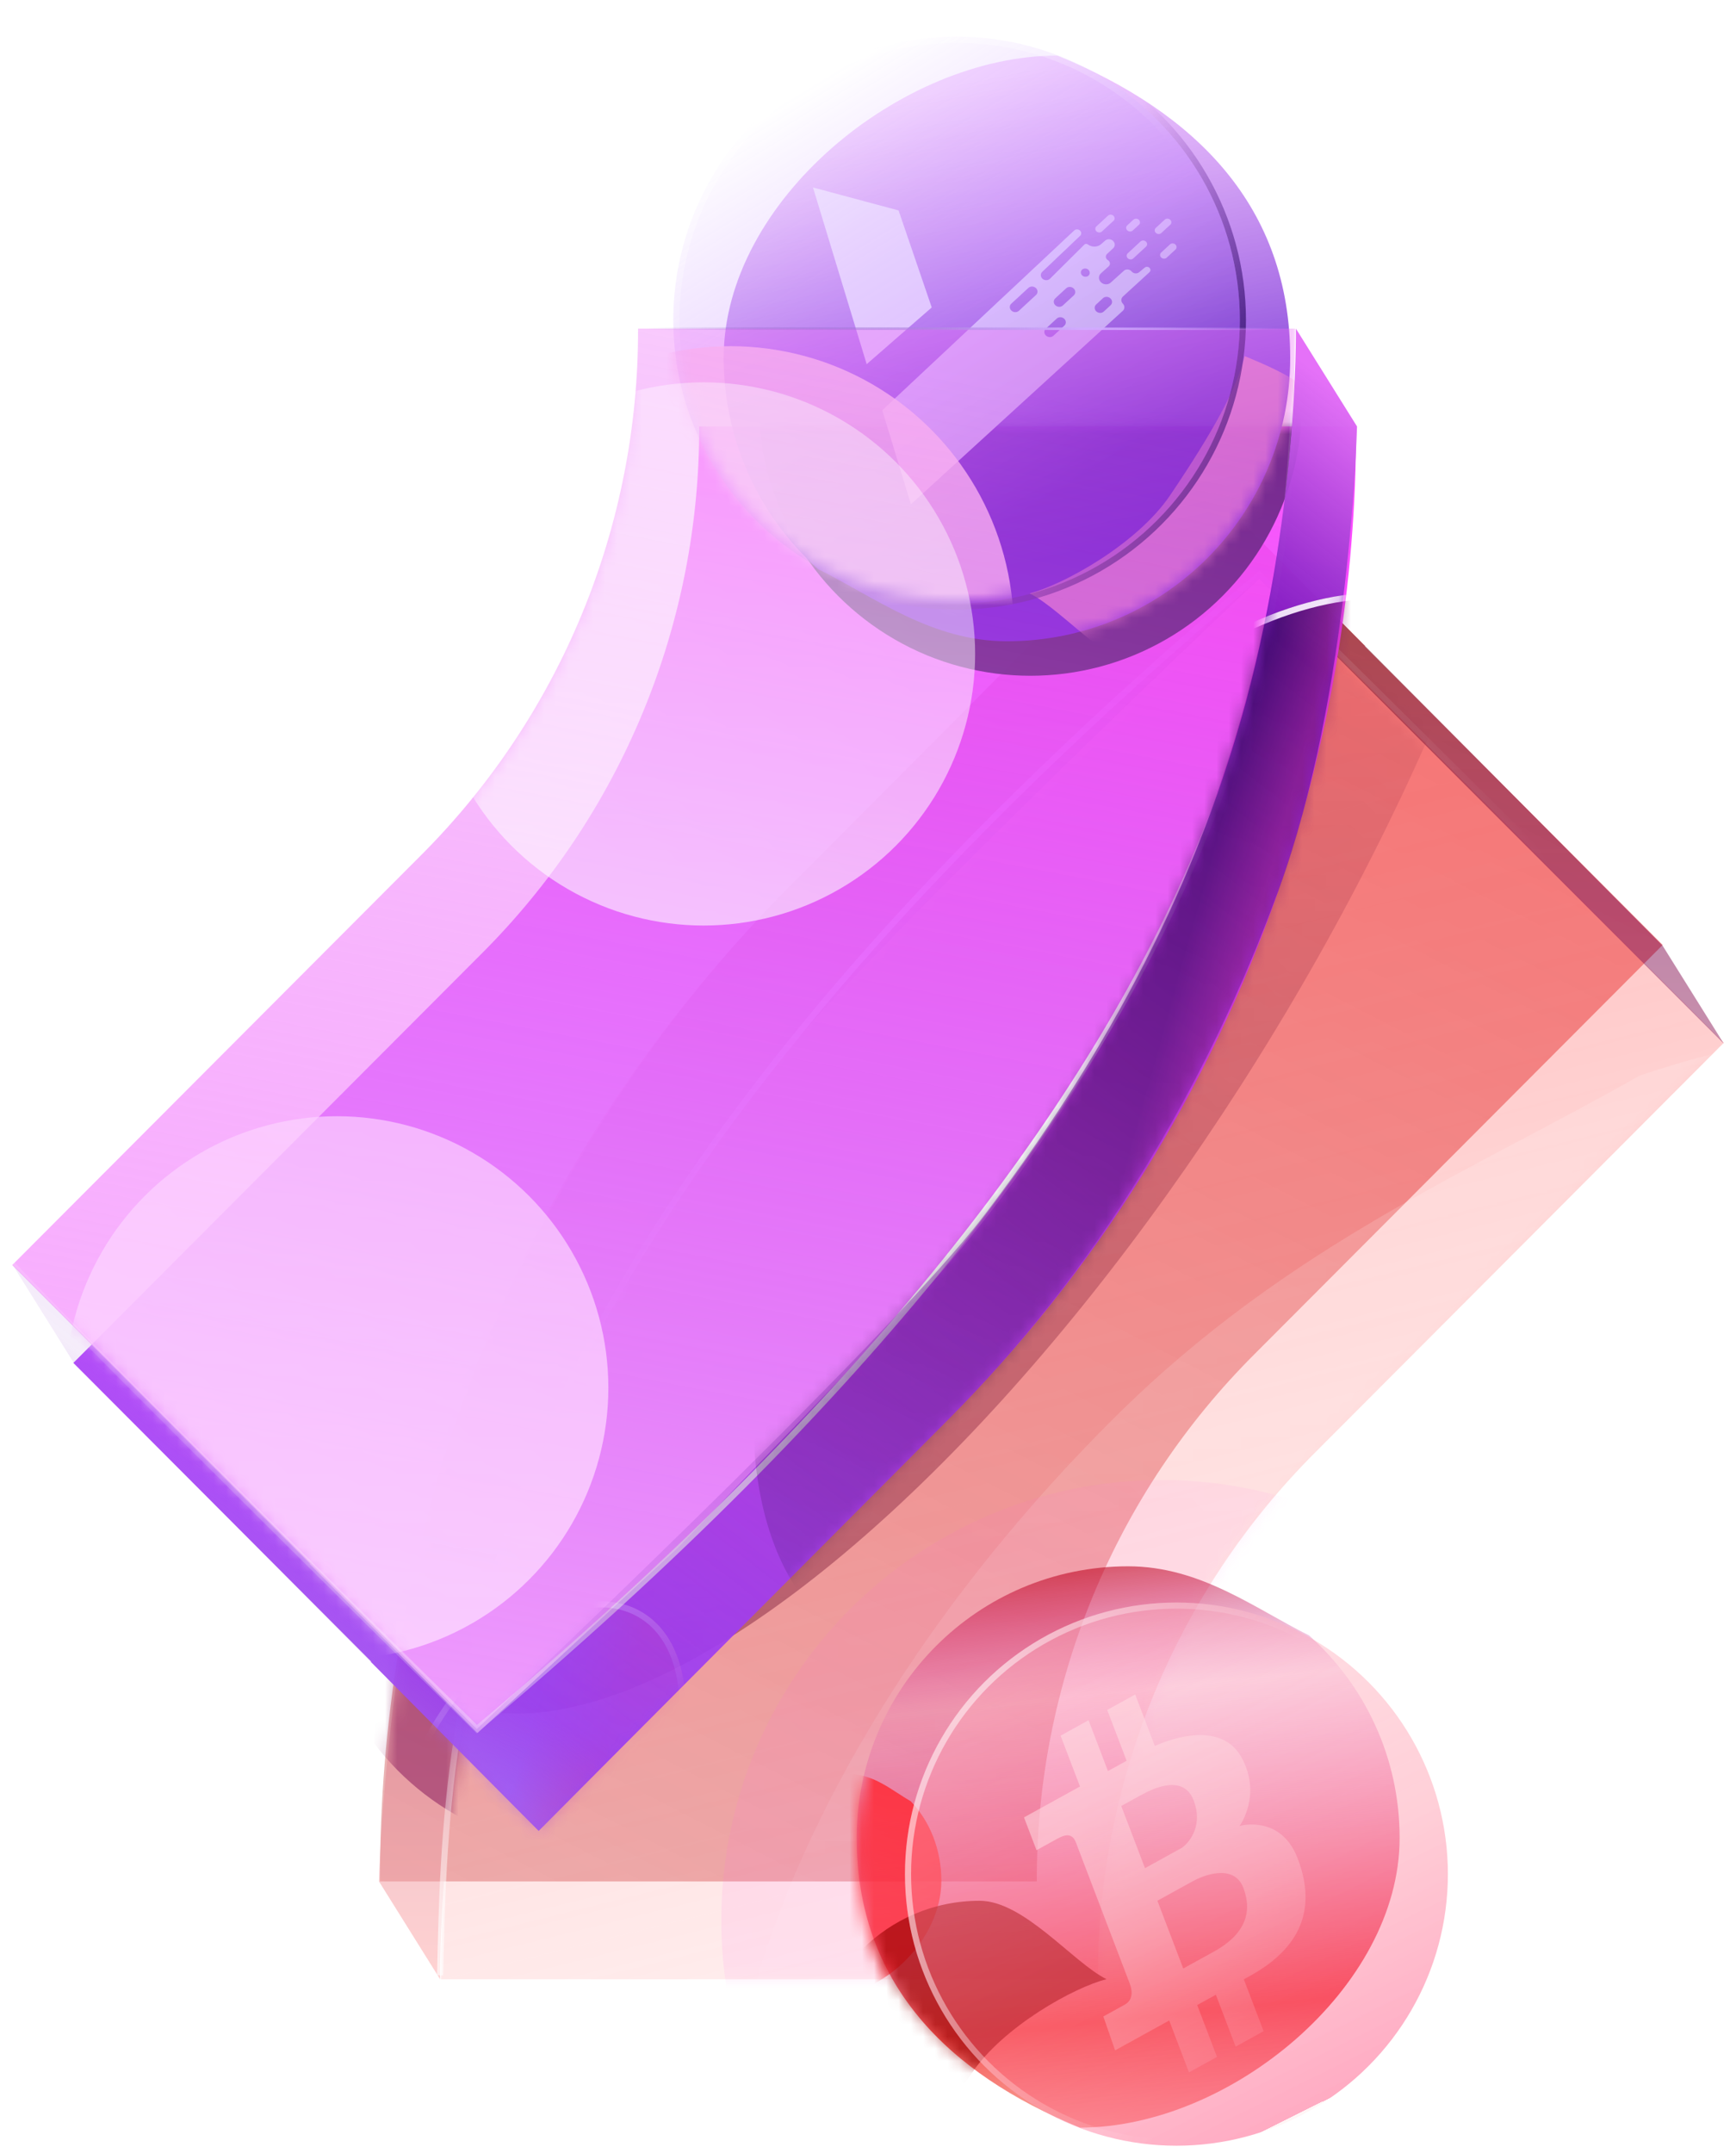
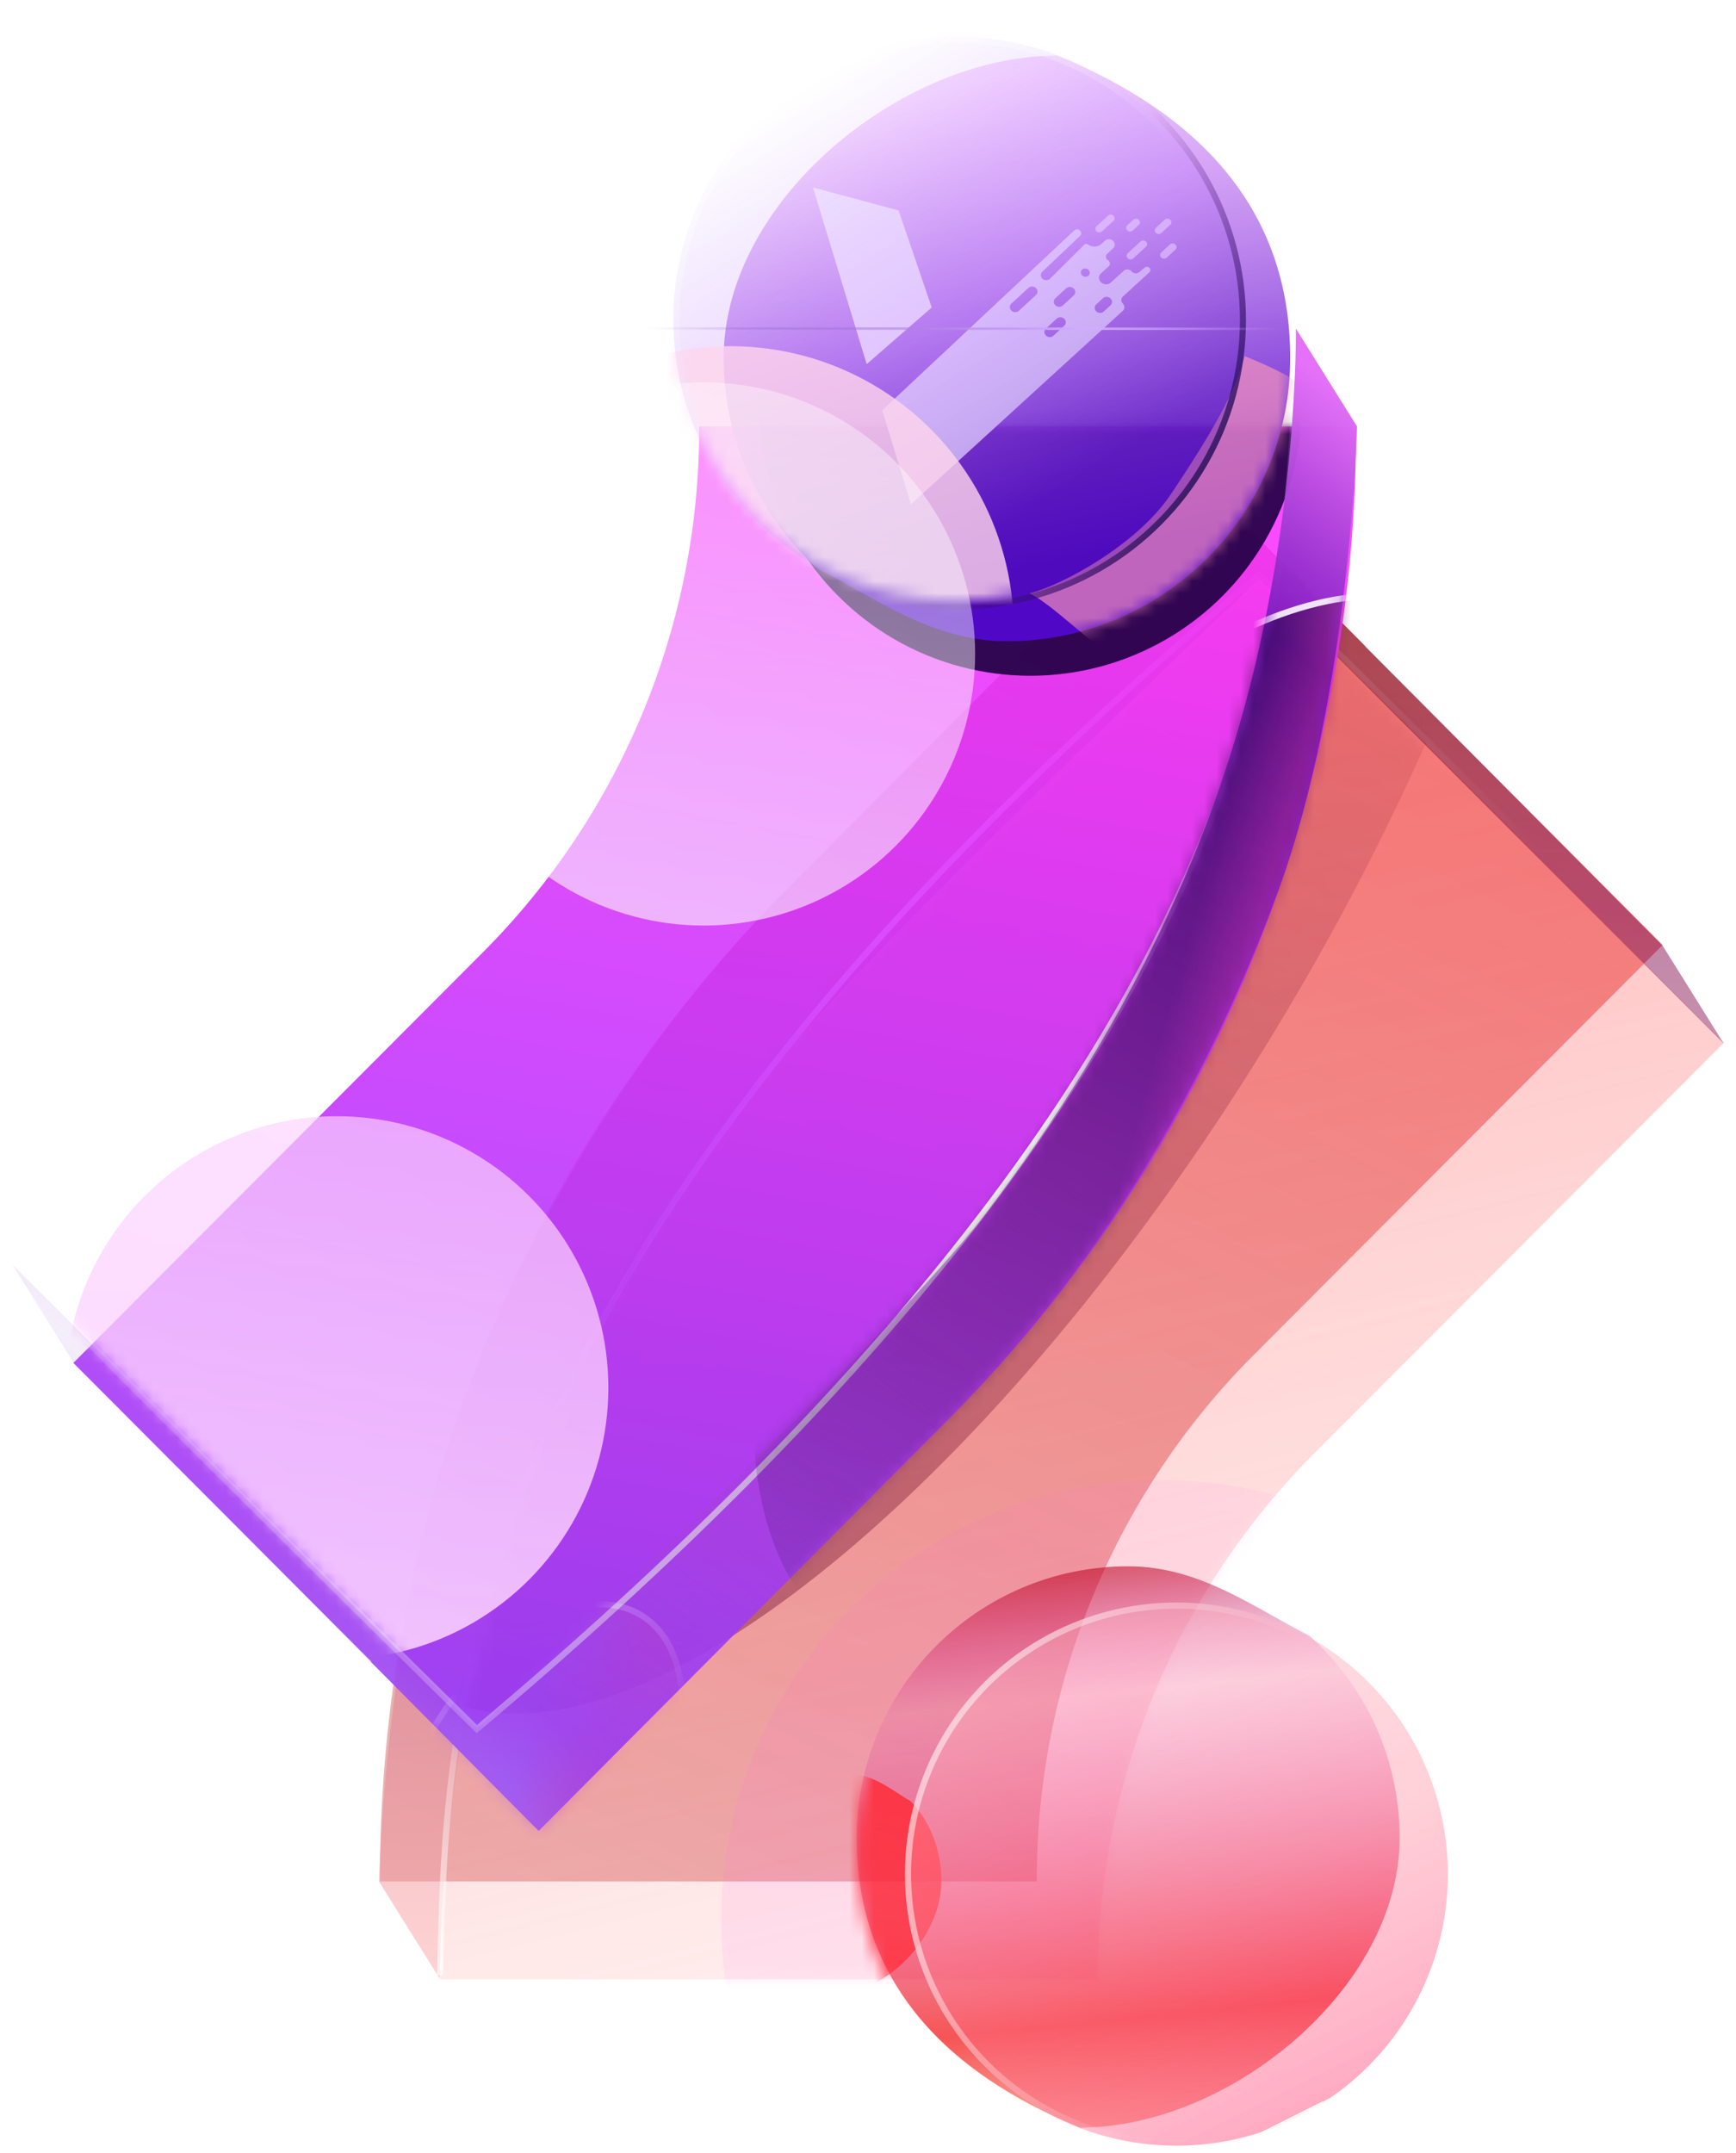
<svg xmlns="http://www.w3.org/2000/svg" width="142" height="176" viewBox="0 0 142 176" fill="none">
  <path fill-rule="evenodd" clip-rule="evenodd" d="M37.647 116.21L37.409 115.971C33.198 128.144 31.057 140.938 31.078 153.821H84.808C84.784 145.807 86.347 137.868 89.408 130.464C92.469 123.059 96.965 116.338 102.638 110.688L136 77.259L111.644 52.853C111.648 52.84 111.653 52.826 111.658 52.812L97.939 39L64.607 72.459C52.37 84.695 43.069 99.558 37.409 115.926L37.647 116.21Z" fill="url(#paint0_linear_1778_1505)" fill-opacity="0.5" />
  <g filter="url(#filter0_b_1778_1505)">
    <path fill-rule="evenodd" clip-rule="evenodd" d="M42.647 124.21L42.409 123.971C38.198 136.144 36.057 148.938 36.078 161.821H89.808C89.784 153.807 91.347 145.868 94.408 138.464C97.469 131.059 101.965 124.338 107.638 118.688L141 85.259L116.644 60.853C116.648 60.84 116.653 60.826 116.658 60.812L102.939 47L70 79.321C57.763 91.557 48.069 107.558 42.409 123.926L42.647 124.21Z" fill="url(#paint1_linear_1778_1505)" fill-opacity="0.9" />
  </g>
  <mask id="mask0_1778_1505" style="mask-type:alpha" maskUnits="userSpaceOnUse" x="36" y="47" width="105" height="115">
-     <path fill-rule="evenodd" clip-rule="evenodd" d="M42.647 124.21L42.409 123.971C38.198 136.144 36.057 148.938 36.078 161.821H89.808C89.784 153.807 91.347 145.868 94.408 138.464C97.469 131.059 101.965 124.338 107.638 118.688L141 85.259L116.644 60.853C116.648 60.84 116.653 60.826 116.658 60.812L102.939 47L70 79.321C57.763 91.557 48.069 107.558 42.409 123.926L42.647 124.21Z" fill="url(#paint2_linear_1778_1505)" fill-opacity="0.9" />
-   </mask>
+     </mask>
  <g mask="url(#mask0_1778_1505)">
    <g filter="url(#filter1_f_1778_1505)">
      <path d="M66.596 197.419C50.803 181.467 61.861 144.91 91.296 115.768C105.509 101.696 120.617 95.636 134.11 87.944C150.249 82.437 164.721 83.329 173.19 91.884C188.984 107.836 170.356 155.699 140.921 184.841C109.146 204.862 81.848 212.823 66.596 197.419Z" fill="white" fill-opacity="0.5" />
    </g>
  </g>
  <mask id="mask1_1778_1505" style="mask-type:alpha" maskUnits="userSpaceOnUse" x="36" y="47" width="105" height="115">
    <path fill-rule="evenodd" clip-rule="evenodd" d="M42.647 124.21L42.409 123.971C38.198 136.144 36.057 148.938 36.078 161.821H89.808C89.784 153.807 91.347 145.868 94.408 138.464C97.469 131.059 101.965 124.338 107.638 118.688L141 85.259L116.644 60.853C116.648 60.84 116.653 60.826 116.658 60.812L102.939 47L70 79.321C57.763 91.557 48.069 107.558 42.409 123.926L42.647 124.21Z" fill="url(#paint3_linear_1778_1505)" fill-opacity="0.9" />
  </mask>
  <g mask="url(#mask1_1778_1505)">
    <g filter="url(#filter2_f_1778_1505)">
      <circle cx="95" cy="157" r="36" fill="#FF60E6" fill-opacity="0.2" />
    </g>
    <g filter="url(#filter3_f_1778_1505)">
      <ellipse cx="77.837" cy="67.951" rx="31.081" ry="82.224" transform="rotate(31.203 77.837 67.951)" fill="url(#paint4_linear_1778_1505)" fill-opacity="0.9" />
      <path d="M104.208 83.924C92.457 103.326 78.85 119.081 66.36 128.871C60.114 133.767 54.158 137.162 48.862 138.782C43.565 140.403 38.957 140.24 35.369 138.067C31.78 135.893 29.502 131.885 28.484 126.44C27.467 120.996 27.718 114.144 29.163 106.341C32.054 90.737 39.714 71.38 51.466 51.978C63.217 32.576 76.823 16.822 89.314 7.031C95.56 2.136 101.516 -1.26 106.812 -2.88C112.109 -4.501 116.717 -4.338 120.305 -2.165C123.893 0.009 126.172 4.017 127.19 9.462C128.207 14.907 127.957 21.758 126.511 29.561C123.62 45.166 115.96 64.522 104.208 83.924Z" stroke="url(#paint5_linear_1778_1505)" stroke-width="0.5" />
    </g>
  </g>
  <g filter="url(#filter4_b_1778_1505)">
    <path d="M64.607 72.459C52.37 84.695 43.298 99.821 37.409 115.926C31.52 132.031 31 153.821 31 153.821L36 161.821C36 161.821 35.786 146.321 40.5 129.821C45.214 113.321 53.5 99.821 61.5 89.321C69.5 78.821 103 47.321 103 47.321L141 85.321L136 77.321L97.939 39L64.607 72.459Z" fill="url(#paint6_linear_1778_1505)" fill-opacity="0.5" />
  </g>
  <mask id="mask2_1778_1505" style="mask-type:alpha" maskUnits="userSpaceOnUse" x="31" y="39" width="110" height="123">
    <path d="M64.607 72.459C52.37 84.695 43.298 99.821 37.409 115.926C31.52 132.031 31 153.821 31 153.821L36 161.821C36 161.821 35.786 146.321 40.5 129.821C45.214 113.321 53.5 99.821 61.5 89.321C69.5 78.821 103 47.321 103 47.321L141 85.321L136 77.321L97.939 39L64.607 72.459Z" fill="url(#paint7_linear_1778_1505)" fill-opacity="0.5" />
  </mask>
  <g mask="url(#mask2_1778_1505)">
    <g filter="url(#filter5_f_1778_1505)">
-       <circle cx="48.281" cy="129.091" r="22.205" fill="#7B0653" />
-     </g>
+       </g>
  </g>
  <path d="M36 161.5C36.5 139 37 102.5 103 47C103 47 133.5 77 141 85" stroke="url(#paint8_linear_1778_1505)" stroke-width="0.5" />
  <path d="M70.076 150.263C70.076 137.999 80.017 128.057 92.281 128.057C98.203 128.057 102.644 131.512 107.085 133.712C111.627 137.778 114.486 143.686 114.486 150.263C114.486 162.526 100.597 173.948 88.334 173.948C77.478 169.507 70.076 162.105 70.076 150.263Z" fill="url(#paint9_linear_1778_1505)" fill-opacity="0.7" />
  <mask id="mask3_1778_1505" style="mask-type:alpha" maskUnits="userSpaceOnUse" x="70" y="129" width="45" height="47">
    <path d="M70.076 151.315C70.076 139.051 80.017 129.109 92.281 129.109C98.203 129.109 102.644 132.563 107.085 134.763C111.627 138.829 114.486 144.738 114.486 151.315C114.486 163.578 100.597 175 88.334 175C77.478 170.559 70.076 163.157 70.076 151.315Z" fill="url(#paint10_linear_1778_1505)" />
  </mask>
  <g mask="url(#mask3_1778_1505)">
    <g filter="url(#filter6_f_1778_1505)">
      <path d="M62 153.762C62 148.951 65.358 145.052 69.5 145.052C71.5 145.052 73 146.407 74.5 147.27C76.034 148.864 77 151.182 77 153.762C77 158.572 72.309 163.052 68.167 163.052C64.5 161.31 62 158.407 62 153.762Z" fill="#FF2C38" />
    </g>
  </g>
  <g opacity="0.9" filter="url(#filter7_f_1778_1505)">
-     <path d="M97.645 147.212C96.838 145.092 94.502 146.116 93.359 146.746C92.532 147.202 91.969 147.513 91.716 147.652L93.657 152.737L96.687 151.067C97.439 150.505 98.376 149.125 97.645 147.212ZM97.612 153.778C96.924 154.157 96.489 154.397 96.466 154.41L94.672 155.399L96.786 160.94C97.036 160.802 97.679 160.447 99.305 159.551C101.747 158.204 102.498 156.428 101.706 154.35C100.914 152.274 98.298 153.4 97.612 153.778ZM102.239 161.55C102.074 161.641 101.909 161.732 101.742 161.824L103.36 166.065L101.072 167.327L99.454 163.086C98.945 163.366 98.436 163.647 97.927 163.928L99.545 168.169L97.257 169.431L95.638 165.19C93.13 166.572 91.309 167.576 91.213 167.63L90.249 164.861C90.314 164.825 91.546 164.146 92.005 163.893C92.461 163.641 92.765 163.104 92.402 162.154C92.038 161.2 88.274 151.334 88.008 150.639C87.745 149.947 87.264 149.899 86.5 150.321C85.74 150.74 84.831 151.241 84.784 151.267L83.76 148.584C83.87 148.524 85.96 147.371 88.339 146.059L86.753 141.902L89.041 140.64L90.627 144.797C91.174 144.496 91.69 144.211 92.154 143.955L90.568 139.798L92.856 138.537L94.46 142.741C96.88 141.682 100.185 141.127 101.581 143.732C103.185 146.725 101.483 149.158 101.393 149.286C101.563 149.242 104.796 148.402 106.15 151.951C107.505 155.501 106.93 158.963 102.239 161.55Z" fill="url(#paint11_linear_1778_1505)" />
-   </g>
+     </g>
  <mask id="mask4_1778_1505" style="mask-type:alpha" maskUnits="userSpaceOnUse" x="70" y="128" width="45" height="46">
    <path d="M70.076 150.263C70.076 137.999 80.017 128.057 92.281 128.057C98.203 128.057 102.644 131.512 107.085 133.712C111.627 137.778 114.486 143.686 114.486 150.263C114.486 162.526 100.597 173.948 88.334 173.948C77.478 169.507 70.076 162.105 70.076 150.263Z" fill="url(#paint12_linear_1778_1505)" fill-opacity="0.8" />
  </mask>
  <g mask="url(#mask4_1778_1505)">
    <g filter="url(#filter8_f_1778_1505)">
-       <path d="M66.51 169.05C66.51 161.513 72.608 155.402 80.131 155.402C83.764 155.402 87.785 160.461 90.51 161.813C87.915 162.454 82.077 165.659 79.483 169.505C76.023 174.633 74.294 177.838 73.645 180.402C66.986 177.673 66.51 176.329 66.51 169.05Z" fill="#970000" fill-opacity="0.8" />
-     </g>
+       </g>
  </g>
  <g filter="url(#filter9_b_1778_1505)">
    <circle cx="96.228" cy="153.223" r="22.205" transform="rotate(-180 96.228 153.223)" fill="url(#paint13_linear_1778_1505)" fill-opacity="0.4" />
    <circle cx="96.228" cy="153.223" r="21.955" transform="rotate(-180 96.228 153.223)" stroke="url(#paint14_linear_1778_1505)" stroke-width="0.5" />
  </g>
  <g filter="url(#filter10_b_1778_1505)">
    <path fill-rule="evenodd" clip-rule="evenodd" d="M104.353 72.477L104.591 72.715C108.802 60.543 110.943 47.748 110.922 34.865H57.192C57.216 42.879 55.653 50.819 52.592 58.223C49.531 65.627 45.035 72.349 39.362 77.999L6 111.428L30.356 135.833C30.352 135.847 30.347 135.861 30.342 135.875L44.061 149.686L77.393 116.227C89.63 103.992 98.931 89.128 104.591 72.76L104.353 72.477Z" fill="url(#paint15_linear_1778_1505)" fill-opacity="0.9" />
  </g>
  <mask id="mask5_1778_1505" style="mask-type:alpha" maskUnits="userSpaceOnUse" x="6" y="34" width="105" height="116">
    <path fill-rule="evenodd" clip-rule="evenodd" d="M104.353 72.477L104.591 72.715C108.802 60.543 110.943 47.748 110.922 34.865H57.192C57.216 42.879 55.653 50.819 52.592 58.223C49.531 65.627 45.035 72.349 39.362 77.999L6 111.428L30.356 135.833C30.352 135.847 30.347 135.861 30.342 135.875L44.061 149.686L77.393 116.227C89.63 103.992 98.931 89.128 104.591 72.76L104.353 72.477Z" fill="url(#paint16_linear_1778_1505)" fill-opacity="0.9" />
  </mask>
  <g mask="url(#mask5_1778_1505)">
    <g filter="url(#filter11_f_1778_1505)">
      <circle cx="84.281" cy="33.044" r="22.205" fill="#1D0041" />
    </g>
  </g>
  <path d="M105.535 29.259C105.535 42.055 95.161 52.428 82.365 52.428C76.186 52.428 71.552 48.824 66.918 46.529C62.178 42.286 59.195 36.121 59.195 29.259C59.195 16.463 73.688 4.545 86.484 4.545C97.811 9.179 105.535 16.902 105.535 29.259Z" fill="url(#paint17_linear_1778_1505)" />
  <path d="M95.701 19.981C95.821 19.87 96.019 19.874 96.144 19.99C96.269 20.106 96.274 20.29 96.154 20.4L95.431 21.067C95.312 21.178 95.113 21.174 94.988 21.058C94.863 20.942 94.859 20.758 94.979 20.648L95.701 19.981Z" fill="#E9CEFF" />
  <path d="M93.292 19.741C93.412 19.631 93.61 19.635 93.735 19.751C93.86 19.867 93.865 20.05 93.745 20.161L92.696 21.13C92.576 21.24 92.378 21.236 92.253 21.12C92.128 21.004 92.124 20.821 92.243 20.71L93.292 19.741Z" fill="#E9CEFF" />
  <path d="M95.274 17.955C95.394 17.844 95.592 17.849 95.717 17.964C95.842 18.08 95.847 18.264 95.727 18.374L94.993 19.052C94.873 19.163 94.674 19.159 94.549 19.043C94.424 18.927 94.42 18.744 94.54 18.633L95.274 17.955Z" fill="#E9CEFF" />
  <path d="M92.71 17.959C92.829 17.848 93.028 17.852 93.153 17.968C93.278 18.084 93.282 18.268 93.162 18.378L92.655 18.847C92.535 18.957 92.337 18.953 92.212 18.837C92.087 18.721 92.083 18.538 92.203 18.427L92.71 17.959Z" fill="#E9CEFF" />
  <path d="M90.633 17.629C90.753 17.518 90.951 17.522 91.076 17.638C91.201 17.754 91.205 17.938 91.086 18.048L90.132 18.929C90.012 19.039 89.814 19.035 89.689 18.919C89.564 18.803 89.56 18.62 89.679 18.509L90.633 17.629Z" fill="#E9CEFF" />
  <path d="M70.892 29.774L66.499 15.327L73.5 17.203L76.213 25.136L70.892 29.774Z" fill="#F1E6FF" />
  <path fill-rule="evenodd" clip-rule="evenodd" d="M72.166 33.544L74.511 41.23L91.844 25.408C92.013 25.253 92.014 24.997 91.847 24.827C91.679 24.657 91.681 24.402 91.849 24.247L94.027 22.251C94.174 22.116 94.1 21.878 93.895 21.823C93.804 21.799 93.709 21.818 93.641 21.874L93.174 22.26C92.996 22.407 92.712 22.376 92.561 22.191C92.406 22.002 92.112 21.974 91.936 22.133L90.851 23.107C90.642 23.295 90.303 23.291 90.08 23.1C89.84 22.893 89.827 22.55 90.052 22.348L90.691 21.773C90.849 21.631 90.815 21.383 90.622 21.268C90.431 21.153 90.396 20.91 90.549 20.767L91.058 20.293C91.246 20.117 91.221 19.822 91.003 19.66C90.821 19.523 90.564 19.528 90.401 19.67L90.063 19.964C89.769 20.22 89.306 20.228 88.978 19.982C88.892 19.918 88.77 19.923 88.698 19.995L85.886 22.789C85.78 22.895 85.617 22.934 85.462 22.893C85.143 22.808 85.026 22.44 85.25 22.227L88.352 19.279C88.462 19.174 88.471 19.007 88.372 18.884C88.248 18.73 88.009 18.708 87.869 18.839L72.166 33.544ZM88.688 22.614C88.884 22.667 89.082 22.564 89.13 22.385C89.178 22.206 89.058 22.018 88.862 21.965C88.666 21.913 88.468 22.015 88.42 22.195C88.372 22.374 88.492 22.562 88.688 22.614ZM87.211 23.568C87.376 23.416 87.649 23.422 87.821 23.582C87.994 23.741 87.999 23.994 87.835 24.147L86.939 24.974C86.774 25.126 86.501 25.12 86.328 24.96C86.156 24.801 86.15 24.548 86.315 24.395L87.211 23.568ZM84.121 23.536C84.286 23.383 84.56 23.389 84.732 23.549C84.904 23.709 84.91 23.962 84.745 24.114L83.342 25.41C83.177 25.562 82.904 25.556 82.732 25.396C82.559 25.237 82.553 24.984 82.718 24.831L84.121 23.536ZM87.049 26.058C86.877 25.899 86.603 25.893 86.438 26.045L85.543 26.872C85.378 27.024 85.384 27.277 85.556 27.437C85.728 27.597 86.002 27.603 86.167 27.45L87.062 26.623C87.227 26.471 87.221 26.218 87.049 26.058ZM90.219 24.379C90.384 24.227 90.658 24.233 90.83 24.392C91.002 24.552 91.008 24.805 90.843 24.957L90.285 25.473C90.12 25.625 89.847 25.619 89.675 25.459C89.502 25.3 89.496 25.047 89.661 24.894L90.219 24.379Z" fill="#E7D8FF" />
  <mask id="mask6_1778_1505" style="mask-type:alpha" maskUnits="userSpaceOnUse" x="59" y="4" width="47" height="49">
    <path d="M105.535 29.259C105.535 42.055 95.161 52.428 82.365 52.428C76.186 52.428 71.552 48.824 66.918 46.529C62.178 42.286 59.195 36.121 59.195 29.259C59.195 16.463 73.688 4.545 86.484 4.545C97.811 9.179 105.535 16.902 105.535 29.259Z" fill="url(#paint18_linear_1778_1505)" fill-opacity="0.8" />
  </mask>
  <g mask="url(#mask6_1778_1505)">
    <g filter="url(#filter12_f_1778_1505)">
      <path d="M109.255 40.959C109.255 48.823 102.892 55.199 95.042 55.199C91.252 55.199 87.055 49.921 84.213 48.51C86.92 47.841 93.011 44.497 95.719 40.484C99.328 35.133 101.133 31.789 101.81 29.113C108.759 31.961 109.255 33.364 109.255 40.959Z" fill="#FF9AB8" fill-opacity="0.8" />
    </g>
  </g>
  <g filter="url(#filter13_b_1778_1505)">
    <circle cx="78.246" cy="26.17" r="23.42" stroke="url(#paint19_linear_1778_1505)" stroke-width="0.5" />
  </g>
  <g filter="url(#filter14_b_1778_1505)">
    <circle cx="78.246" cy="26.17" r="23.17" fill="url(#paint20_linear_1778_1505)" fill-opacity="0.4" />
    <circle cx="78.246" cy="26.17" r="22.92" stroke="url(#paint21_linear_1778_1505)" stroke-width="0.5" />
  </g>
  <mask id="mask7_1778_1505" style="mask-type:alpha" maskUnits="userSpaceOnUse" x="55" y="3" width="47" height="47">
    <circle cx="78.246" cy="26.17" r="22.92" fill="url(#paint22_linear_1778_1505)" stroke="url(#paint23_linear_1778_1505)" stroke-width="0.5" />
  </mask>
  <g mask="url(#mask7_1778_1505)">
    <g opacity="0.8" filter="url(#filter15_f_1778_1505)">
      <circle cx="59.752" cy="51.472" r="23.17" fill="url(#paint24_linear_1778_1505)" />
    </g>
  </g>
  <g filter="url(#filter16_b_1778_1505)">
-     <path fill-rule="evenodd" clip-rule="evenodd" d="M99.353 64.477L99.591 64.715C103.802 52.543 105.943 39.748 105.922 26.865H52.192C52.216 34.879 50.653 42.819 47.592 50.223C44.531 57.627 40.035 64.349 34.362 69.999L1 103.428L25.356 127.833C25.352 127.847 25.347 127.861 25.342 127.875L39.061 141.686L55.5 126.5L72 109.365C84.237 97.13 93.931 81.128 99.591 64.76L99.353 64.477Z" fill="url(#paint25_linear_1778_1505)" fill-opacity="0.9" />
-   </g>
+     </g>
  <mask id="mask8_1778_1505" style="mask-type:alpha" maskUnits="userSpaceOnUse" x="1" y="26" width="105" height="116">
    <path fill-rule="evenodd" clip-rule="evenodd" d="M99.353 64.477L99.591 64.715C103.802 52.543 105.943 39.748 105.922 26.865H52.192C52.216 34.879 50.653 42.819 47.592 50.223C44.531 57.627 40.035 64.349 34.362 69.999L1 103.428L25.356 127.833C25.352 127.847 25.347 127.861 25.342 127.875L39.061 141.686L55.5 127L72 109.365C84.237 97.13 93.931 81.128 99.591 64.76L99.353 64.477Z" fill="url(#paint26_linear_1778_1505)" fill-opacity="0.9" />
  </mask>
  <g mask="url(#mask8_1778_1505)">
    <g filter="url(#filter17_f_1778_1505)">
      <circle cx="57.557" cy="53.464" r="22.205" fill="url(#paint27_linear_1778_1505)" />
    </g>
    <g filter="url(#filter18_f_1778_1505)">
      <circle cx="27.557" cy="113.464" r="22.205" fill="url(#paint28_linear_1778_1505)" />
    </g>
  </g>
  <path d="M106 26.865C105.5 49.365 105 85.865 39 141.365C39 141.365 8.5 111.365 1 103.365" stroke="url(#paint29_linear_1778_1505)" stroke-width="0.5" />
  <path d="M77.393 116.227C89.63 103.992 98.702 88.865 104.591 72.76C110.48 56.656 111 34.865 111 34.865L106 26.865C106 26.865 106.214 42.365 101.5 58.865C96.786 75.365 88.5 88.865 80.5 99.365C72.5 109.865 39 141.365 39 141.365L1 103.365L6 111.365L44.061 149.686L77.393 116.227Z" fill="url(#paint30_linear_1778_1505)" />
  <mask id="mask9_1778_1505" style="mask-type:alpha" maskUnits="userSpaceOnUse" x="1" y="26" width="110" height="124">
    <path d="M77.393 116.227C89.63 103.992 98.702 88.865 104.591 72.76C110.48 56.656 111 34.865 111 34.865L106 26.865C106 26.865 106.214 42.365 101.5 58.865C96.786 75.365 88.5 88.865 80.5 99.365C72.5 109.865 39 141.365 39 141.365L1 103.365L6 111.365L44.061 149.686L77.393 116.227Z" fill="url(#paint31_linear_1778_1505)" />
  </mask>
  <g mask="url(#mask9_1778_1505)">
    <g filter="url(#filter19_f_1778_1505)">
      <ellipse cx="94.949" cy="92.347" rx="25.306" ry="48.959" transform="rotate(31.203 94.949 92.347)" fill="url(#paint32_linear_1778_1505)" fill-opacity="0.6" />
      <path d="M116.38 105.328C109.393 116.865 100.655 125.835 92.189 131.016C83.71 136.204 75.57 137.557 69.714 134.01C63.858 130.463 61.287 122.623 61.958 112.705C62.627 102.802 66.53 90.904 73.517 79.367C80.505 67.83 89.243 58.86 97.709 53.679C106.188 48.491 114.327 47.138 120.184 50.685C126.04 54.232 128.611 62.072 127.94 71.99C127.27 81.893 123.368 93.791 116.38 105.328Z" stroke="url(#paint33_linear_1778_1505)" stroke-width="0.5" />
    </g>
    <g filter="url(#filter20_f_1778_1505)">
      <ellipse cx="43.987" cy="145.985" rx="9.971" ry="16.547" transform="rotate(31.203 43.987 145.985)" fill="url(#paint34_linear_1778_1505)" />
      <path d="M52.302 151.021C49.954 154.897 46.888 157.822 43.84 159.424C40.787 161.029 37.795 161.288 35.544 159.925C33.293 158.561 32.137 155.79 32.145 152.341C32.153 148.897 33.325 144.825 35.672 140.949C38.02 137.072 41.087 134.147 44.135 132.545C47.188 130.941 50.179 130.682 52.431 132.045C54.681 133.408 55.838 136.18 55.83 139.629C55.822 143.072 54.65 147.145 52.302 151.021Z" stroke="url(#paint35_linear_1778_1505)" stroke-width="0.5" />
    </g>
  </g>
  <path d="M52.408 26.852L106.148 26.888" stroke="url(#paint36_linear_1778_1505)" stroke-width="0.2" />
  <defs>
    <filter id="filter0_b_1778_1505" x="32.078" y="43" width="112.922" height="122.821" filterUnits="userSpaceOnUse" color-interpolation-filters="sRGB">
      <feFlood flood-opacity="0" result="BackgroundImageFix" />
      <feGaussianBlur in="BackgroundImageFix" stdDeviation="2" />
      <feComposite in2="SourceAlpha" operator="in" result="effect1_backgroundBlur_1778_1505" />
      <feBlend mode="normal" in="SourceGraphic" in2="effect1_backgroundBlur_1778_1505" result="shape" />
    </filter>
    <filter id="filter1_f_1778_1505" x="-6.604" y="18.484" width="251.555" height="253.014" filterUnits="userSpaceOnUse" color-interpolation-filters="sRGB">
      <feFlood flood-opacity="0" result="BackgroundImageFix" />
      <feBlend mode="normal" in="SourceGraphic" in2="BackgroundImageFix" result="shape" />
      <feGaussianBlur stdDeviation="33" result="effect1_foregroundBlur_1778_1505" />
    </filter>
    <filter id="filter2_f_1778_1505" x="29" y="91" width="132" height="132" filterUnits="userSpaceOnUse" color-interpolation-filters="sRGB">
      <feFlood flood-opacity="0" result="BackgroundImageFix" />
      <feBlend mode="normal" in="SourceGraphic" in2="BackgroundImageFix" result="shape" />
      <feGaussianBlur stdDeviation="15" result="effect1_foregroundBlur_1778_1505" />
    </filter>
    <filter id="filter3_f_1778_1505" x="7.617" y="-24.214" width="140.439" height="184.33" filterUnits="userSpaceOnUse" color-interpolation-filters="sRGB">
      <feFlood flood-opacity="0" result="BackgroundImageFix" />
      <feBlend mode="normal" in="SourceGraphic" in2="BackgroundImageFix" result="shape" />
      <feGaussianBlur stdDeviation="10" result="effect1_foregroundBlur_1778_1505" />
    </filter>
    <filter id="filter4_b_1778_1505" x="27" y="35" width="118" height="130.821" filterUnits="userSpaceOnUse" color-interpolation-filters="sRGB">
      <feFlood flood-opacity="0" result="BackgroundImageFix" />
      <feGaussianBlur in="BackgroundImageFix" stdDeviation="2" />
      <feComposite in2="SourceAlpha" operator="in" result="effect1_backgroundBlur_1778_1505" />
      <feBlend mode="normal" in="SourceGraphic" in2="effect1_backgroundBlur_1778_1505" result="shape" />
    </filter>
    <filter id="filter5_f_1778_1505" x="16.076" y="96.886" width="64.41" height="64.41" filterUnits="userSpaceOnUse" color-interpolation-filters="sRGB">
      <feFlood flood-opacity="0" result="BackgroundImageFix" />
      <feBlend mode="normal" in="SourceGraphic" in2="BackgroundImageFix" result="shape" />
      <feGaussianBlur stdDeviation="5" result="effect1_foregroundBlur_1778_1505" />
    </filter>
    <filter id="filter6_f_1778_1505" x="52" y="135.052" width="35" height="38" filterUnits="userSpaceOnUse" color-interpolation-filters="sRGB">
      <feFlood flood-opacity="0" result="BackgroundImageFix" />
      <feBlend mode="normal" in="SourceGraphic" in2="BackgroundImageFix" result="shape" />
      <feGaussianBlur stdDeviation="5" result="effect1_foregroundBlur_1778_1505" />
    </filter>
    <filter id="filter7_f_1778_1505" x="82.76" y="137.537" width="25.029" height="32.894" filterUnits="userSpaceOnUse" color-interpolation-filters="sRGB">
      <feFlood flood-opacity="0" result="BackgroundImageFix" />
      <feBlend mode="normal" in="SourceGraphic" in2="BackgroundImageFix" result="shape" />
      <feGaussianBlur stdDeviation="0.5" result="effect1_foregroundBlur_1778_1505" />
    </filter>
    <filter id="filter8_f_1778_1505" x="51.51" y="140.402" width="54" height="55" filterUnits="userSpaceOnUse" color-interpolation-filters="sRGB">
      <feFlood flood-opacity="0" result="BackgroundImageFix" />
      <feBlend mode="normal" in="SourceGraphic" in2="BackgroundImageFix" result="shape" />
      <feGaussianBlur stdDeviation="7.5" result="effect1_foregroundBlur_1778_1505" />
    </filter>
    <filter id="filter9_b_1778_1505" x="73.023" y="130.018" width="46.41" height="46.41" filterUnits="userSpaceOnUse" color-interpolation-filters="sRGB">
      <feFlood flood-opacity="0" result="BackgroundImageFix" />
      <feGaussianBlur in="BackgroundImageFix" stdDeviation="0.5" />
      <feComposite in2="SourceAlpha" operator="in" result="effect1_backgroundBlur_1778_1505" />
      <feBlend mode="normal" in="SourceGraphic" in2="effect1_backgroundBlur_1778_1505" result="shape" />
    </filter>
    <filter id="filter10_b_1778_1505" x="2" y="30.865" width="112.922" height="122.821" filterUnits="userSpaceOnUse" color-interpolation-filters="sRGB">
      <feFlood flood-opacity="0" result="BackgroundImageFix" />
      <feGaussianBlur in="BackgroundImageFix" stdDeviation="2" />
      <feComposite in2="SourceAlpha" operator="in" result="effect1_backgroundBlur_1778_1505" />
      <feBlend mode="normal" in="SourceGraphic" in2="effect1_backgroundBlur_1778_1505" result="shape" />
    </filter>
    <filter id="filter11_f_1778_1505" x="52.076" y="0.839" width="64.41" height="64.41" filterUnits="userSpaceOnUse" color-interpolation-filters="sRGB">
      <feFlood flood-opacity="0" result="BackgroundImageFix" />
      <feBlend mode="normal" in="SourceGraphic" in2="BackgroundImageFix" result="shape" />
      <feGaussianBlur stdDeviation="5" result="effect1_foregroundBlur_1778_1505" />
    </filter>
    <filter id="filter12_f_1778_1505" x="69.213" y="14.113" width="55.043" height="56.086" filterUnits="userSpaceOnUse" color-interpolation-filters="sRGB">
      <feFlood flood-opacity="0" result="BackgroundImageFix" />
      <feBlend mode="normal" in="SourceGraphic" in2="BackgroundImageFix" result="shape" />
      <feGaussianBlur stdDeviation="7.5" result="effect1_foregroundBlur_1778_1505" />
    </filter>
    <filter id="filter13_b_1778_1505" x="53.576" y="1.5" width="49.34" height="49.339" filterUnits="userSpaceOnUse" color-interpolation-filters="sRGB">
      <feFlood flood-opacity="0" result="BackgroundImageFix" />
      <feGaussianBlur in="BackgroundImageFix" stdDeviation="0.5" />
      <feComposite in2="SourceAlpha" operator="in" result="effect1_backgroundBlur_1778_1505" />
      <feBlend mode="normal" in="SourceGraphic" in2="effect1_backgroundBlur_1778_1505" result="shape" />
    </filter>
    <filter id="filter14_b_1778_1505" x="54.076" y="2" width="48.34" height="48.339" filterUnits="userSpaceOnUse" color-interpolation-filters="sRGB">
      <feFlood flood-opacity="0" result="BackgroundImageFix" />
      <feGaussianBlur in="BackgroundImageFix" stdDeviation="0.5" />
      <feComposite in2="SourceAlpha" operator="in" result="effect1_backgroundBlur_1778_1505" />
      <feBlend mode="normal" in="SourceGraphic" in2="effect1_backgroundBlur_1778_1505" result="shape" />
    </filter>
    <filter id="filter15_f_1778_1505" x="16.582" y="8.302" width="86.34" height="86.339" filterUnits="userSpaceOnUse" color-interpolation-filters="sRGB">
      <feFlood flood-opacity="0" result="BackgroundImageFix" />
      <feBlend mode="normal" in="SourceGraphic" in2="BackgroundImageFix" result="shape" />
      <feGaussianBlur stdDeviation="10" result="effect1_foregroundBlur_1778_1505" />
    </filter>
    <filter id="filter16_b_1778_1505" x="-3" y="22.865" width="112.922" height="122.821" filterUnits="userSpaceOnUse" color-interpolation-filters="sRGB">
      <feFlood flood-opacity="0" result="BackgroundImageFix" />
      <feGaussianBlur in="BackgroundImageFix" stdDeviation="2" />
      <feComposite in2="SourceAlpha" operator="in" result="effect1_backgroundBlur_1778_1505" />
      <feBlend mode="normal" in="SourceGraphic" in2="effect1_backgroundBlur_1778_1505" result="shape" />
    </filter>
    <filter id="filter17_f_1778_1505" x="-24.648" y="-28.741" width="164.41" height="164.41" filterUnits="userSpaceOnUse" color-interpolation-filters="sRGB">
      <feFlood flood-opacity="0" result="BackgroundImageFix" />
      <feBlend mode="normal" in="SourceGraphic" in2="BackgroundImageFix" result="shape" />
      <feGaussianBlur stdDeviation="30" result="effect1_foregroundBlur_1778_1505" />
    </filter>
    <filter id="filter18_f_1778_1505" x="-54.648" y="31.259" width="164.41" height="164.41" filterUnits="userSpaceOnUse" color-interpolation-filters="sRGB">
      <feFlood flood-opacity="0" result="BackgroundImageFix" />
      <feBlend mode="normal" in="SourceGraphic" in2="BackgroundImageFix" result="shape" />
      <feGaussianBlur stdDeviation="30" result="effect1_foregroundBlur_1778_1505" />
    </filter>
    <filter id="filter19_f_1778_1505" x="31.604" y="18.455" width="126.691" height="147.785" filterUnits="userSpaceOnUse" color-interpolation-filters="sRGB">
      <feFlood flood-opacity="0" result="BackgroundImageFix" />
      <feBlend mode="normal" in="SourceGraphic" in2="BackgroundImageFix" result="shape" />
      <feGaussianBlur stdDeviation="15" result="effect1_foregroundBlur_1778_1505" />
    </filter>
    <filter id="filter20_f_1778_1505" x="1.895" y="100.914" width="84.186" height="90.142" filterUnits="userSpaceOnUse" color-interpolation-filters="sRGB">
      <feFlood flood-opacity="0" result="BackgroundImageFix" />
      <feBlend mode="normal" in="SourceGraphic" in2="BackgroundImageFix" result="shape" />
      <feGaussianBlur stdDeviation="15" result="effect1_foregroundBlur_1778_1505" />
    </filter>
    <linearGradient id="paint0_linear_1778_1505" x1="59.5" y1="168.5" x2="121.5" y2="48" gradientUnits="userSpaceOnUse">
      <stop stop-color="#BE2424" stop-opacity="0.67" />
      <stop offset="1" stop-color="#E10000" />
    </linearGradient>
    <linearGradient id="paint1_linear_1778_1505" x1="124" y1="156" x2="97" y2="47" gradientUnits="userSpaceOnUse">
      <stop stop-color="white" />
      <stop offset="0" stop-color="#FF7878" stop-opacity="0.12" />
      <stop offset="1" stop-color="#FF5F5F" stop-opacity="0.53" />
    </linearGradient>
    <linearGradient id="paint2_linear_1778_1505" x1="124" y1="156" x2="97" y2="47" gradientUnits="userSpaceOnUse">
      <stop stop-color="white" />
      <stop offset="0" stop-color="#FF7878" stop-opacity="0.12" />
      <stop offset="1" stop-color="#FF5F5F" stop-opacity="0.53" />
    </linearGradient>
    <linearGradient id="paint3_linear_1778_1505" x1="82.5" y1="161.821" x2="104.5" y2="46.821" gradientUnits="userSpaceOnUse">
      <stop stop-color="#9C4141" stop-opacity="0.57" />
      <stop offset="1" stop-color="#CE4141" stop-opacity="0.1" />
    </linearGradient>
    <linearGradient id="paint4_linear_1778_1505" x1="57.216" y1="-26.923" x2="160.67" y2="34.188" gradientUnits="userSpaceOnUse">
      <stop stop-color="#8D123F" />
      <stop offset="1" stop-color="#610023" />
    </linearGradient>
    <linearGradient id="paint5_linear_1778_1505" x1="79.941" y1="17.027" x2="98.33" y2="50.89" gradientUnits="userSpaceOnUse">
      <stop stop-color="white" />
      <stop offset="1" stop-color="white" stop-opacity="0" />
    </linearGradient>
    <linearGradient id="paint6_linear_1778_1505" x1="86" y1="161.821" x2="86" y2="39" gradientUnits="userSpaceOnUse">
      <stop stop-color="#FFA6A6" />
      <stop offset="0.713" stop-color="#800D51" />
      <stop offset="0.972" stop-color="#520101" stop-opacity="0.89" />
    </linearGradient>
    <linearGradient id="paint7_linear_1778_1505" x1="86" y1="161.821" x2="86" y2="39" gradientUnits="userSpaceOnUse">
      <stop stop-color="#FFA6D1" />
      <stop offset="0.526" stop-color="#FF88CF" stop-opacity="0.78" />
      <stop offset="1" stop-color="#9B2C2C" stop-opacity="0" />
    </linearGradient>
    <linearGradient id="paint8_linear_1778_1505" x1="36" y1="162" x2="141" y2="92" gradientUnits="userSpaceOnUse">
      <stop offset="0.017" stop-color="white" stop-opacity="0.62" />
      <stop offset="0.141" stop-color="white" stop-opacity="0" />
      <stop offset="0.62" stop-color="white" />
      <stop offset="1" stop-color="#FFF8F8" stop-opacity="0" />
    </linearGradient>
    <linearGradient id="paint9_linear_1778_1505" x1="97.5" y1="175.5" x2="92" y2="121.5" gradientUnits="userSpaceOnUse">
      <stop stop-color="#F58B74" stop-opacity="0.83" />
      <stop offset="0.201" stop-color="#F10B0B" />
      <stop offset="0.692" stop-color="#D116A8" stop-opacity="0.13" />
      <stop offset="0.922" stop-color="#BA0404" />
    </linearGradient>
    <linearGradient id="paint10_linear_1778_1505" x1="89" y1="175.052" x2="96.5" y2="139.552" gradientUnits="userSpaceOnUse">
      <stop stop-opacity="0.83" />
      <stop offset="0.368" stop-color="#581212" stop-opacity="0.73" />
      <stop offset="1" stop-color="#3F0101" />
    </linearGradient>
    <linearGradient id="paint11_linear_1778_1505" x1="88.618" y1="147.734" x2="104.644" y2="165.97" gradientUnits="userSpaceOnUse">
      <stop stop-color="white" stop-opacity="0.64" />
      <stop offset="0.998" stop-color="white" stop-opacity="0.19" />
    </linearGradient>
    <linearGradient id="paint12_linear_1778_1505" x1="70.076" y1="154.21" x2="107.085" y2="131.018" gradientUnits="userSpaceOnUse">
      <stop offset="0" stop-color="#721EC6" />
      <stop offset="0.642" stop-color="#3B0B64" />
      <stop offset="1" stop-color="#8E46C7" />
    </linearGradient>
    <linearGradient id="paint13_linear_1778_1505" x1="84.447" y1="134.544" x2="103.957" y2="173.947" gradientUnits="userSpaceOnUse">
      <stop stop-color="#FFCFCF" stop-opacity="0.44" />
      <stop offset="0" stop-color="#FF2E69" />
      <stop offset="0.419" stop-color="#FF7890" stop-opacity="0.87" />
      <stop offset="1" stop-color="#FFB8C5" />
    </linearGradient>
    <linearGradient id="paint14_linear_1778_1505" x1="117.457" y1="149.947" x2="94.457" y2="142.947" gradientUnits="userSpaceOnUse">
      <stop stop-color="white" stop-opacity="0.5" />
      <stop offset="1" stop-color="white" stop-opacity="0" />
    </linearGradient>
    <linearGradient id="paint15_linear_1778_1505" x1="64.5" y1="34.865" x2="42.5" y2="149.865" gradientUnits="userSpaceOnUse">
      <stop stop-color="#FB36FF" />
      <stop offset="1" stop-color="#8F39FB" />
    </linearGradient>
    <linearGradient id="paint16_linear_1778_1505" x1="64.5" y1="34.865" x2="42.5" y2="149.865" gradientUnits="userSpaceOnUse">
      <stop stop-color="#5D17B7" />
      <stop offset="1" stop-color="#460F8B" />
    </linearGradient>
    <linearGradient id="paint17_linear_1778_1505" x1="77.5" y1="7" x2="85.5" y2="46" gradientUnits="userSpaceOnUse">
      <stop offset="0" stop-color="#E394FF" stop-opacity="0.49" />
      <stop offset="1" stop-color="#5008C6" />
    </linearGradient>
    <linearGradient id="paint18_linear_1778_1505" x1="105.535" y1="25.14" x2="66.918" y2="49.339" gradientUnits="userSpaceOnUse">
      <stop offset="0" stop-color="#721EC6" />
      <stop offset="0.642" stop-color="#3B0B64" />
      <stop offset="1" stop-color="#8E46C7" />
    </linearGradient>
    <linearGradient id="paint19_linear_1778_1505" x1="80.305" y1="29.259" x2="101.415" y2="42.646" gradientUnits="userSpaceOnUse">
      <stop stop-color="#69129E" stop-opacity="0" />
      <stop offset="1" stop-color="#0D0845" />
    </linearGradient>
    <linearGradient id="paint20_linear_1778_1505" x1="63" y1="9" x2="83.169" y2="42.156" gradientUnits="userSpaceOnUse">
      <stop stop-color="white" />
      <stop offset="0.573" stop-color="#B56FFF" stop-opacity="0.7" />
      <stop offset="1" stop-color="#4B0FAF" stop-opacity="0.82" />
    </linearGradient>
    <linearGradient id="paint21_linear_1778_1505" x1="59.921" y1="13.589" x2="69.739" y2="28.762" gradientUnits="userSpaceOnUse">
      <stop stop-color="white" stop-opacity="0.37" />
      <stop offset="1" stop-color="white" stop-opacity="0" />
    </linearGradient>
    <linearGradient id="paint22_linear_1778_1505" x1="62.874" y1="-0.564" x2="93.098" y2="46.666" gradientUnits="userSpaceOnUse">
      <stop offset="0.01" stop-color="#FDE4FF" />
      <stop offset="0.286" stop-color="#CCBAFF" />
      <stop offset="1" stop-color="#7600FF" />
    </linearGradient>
    <linearGradient id="paint23_linear_1778_1505" x1="56.106" y1="23.08" x2="67.948" y2="29.259" gradientUnits="userSpaceOnUse">
      <stop stop-color="white" />
      <stop offset="1" stop-color="white" stop-opacity="0" />
    </linearGradient>
    <linearGradient id="paint24_linear_1778_1505" x1="44.38" y1="24.738" x2="74.604" y2="71.968" gradientUnits="userSpaceOnUse">
      <stop offset="0.286" stop-color="#FFD6EC" />
    </linearGradient>
    <linearGradient id="paint25_linear_1778_1505" x1="59.5" y1="26.865" x2="37.5" y2="141.865" gradientUnits="userSpaceOnUse">
      <stop stop-color="#ED68F9" stop-opacity="0.39" />
      <stop offset="0.984" stop-color="#F8A6FF" />
    </linearGradient>
    <linearGradient id="paint26_linear_1778_1505" x1="59.5" y1="26.865" x2="37.5" y2="141.865" gradientUnits="userSpaceOnUse">
      <stop stop-color="#7F41CE" stop-opacity="0.39" />
      <stop offset="0.984" stop-color="#A45CFF" />
    </linearGradient>
    <linearGradient id="paint27_linear_1778_1505" x1="42.825" y1="27.843" x2="71.791" y2="73.107" gradientUnits="userSpaceOnUse">
      <stop offset="0.286" stop-color="white" />
    </linearGradient>
    <linearGradient id="paint28_linear_1778_1505" x1="12.825" y1="87.843" x2="41.791" y2="133.107" gradientUnits="userSpaceOnUse">
      <stop offset="0.286" stop-color="#FCD3FF" />
    </linearGradient>
    <linearGradient id="paint29_linear_1778_1505" x1="106" y1="69.365" x2="13.5" y2="116.365" gradientUnits="userSpaceOnUse">
      <stop offset="0.017" stop-color="white" stop-opacity="0.13" />
      <stop offset="0.274" stop-color="white" />
      <stop offset="0.562" stop-color="#E1E1E1" />
      <stop offset="1" stop-color="white" stop-opacity="0.13" />
    </linearGradient>
    <linearGradient id="paint30_linear_1778_1505" x1="100" y1="24.5" x2="8" y2="143.5" gradientUnits="userSpaceOnUse">
      <stop stop-color="#E571F8" />
      <stop offset="0.127" stop-color="#7114BA" stop-opacity="0.875" />
      <stop offset="0.403" stop-color="#952BBA" stop-opacity="0.598" />
      <stop offset="0.832" stop-color="#9E54D2" stop-opacity="0.1" />
      <stop offset="0.989" stop-color="#E4C6FF" />
    </linearGradient>
    <linearGradient id="paint31_linear_1778_1505" x1="100" y1="24.5" x2="40.5" y2="164" gradientUnits="userSpaceOnUse">
      <stop stop-color="#E571F8" />
      <stop offset="0.127" stop-color="#7114BA" stop-opacity="0.875" />
      <stop offset="0.403" stop-color="#952BBA" stop-opacity="0.598" />
      <stop offset="0.844" stop-color="#9E54D2" stop-opacity="0.1" />
      <stop offset="0.989" stop-color="#E4C6FF" />
    </linearGradient>
    <linearGradient id="paint32_linear_1778_1505" x1="96.679" y1="87.386" x2="91.803" y2="88.748" gradientUnits="userSpaceOnUse">
      <stop stop-color="#821E66" />
      <stop offset="1" stop-color="#120030" />
    </linearGradient>
    <linearGradient id="paint33_linear_1778_1505" x1="91.602" y1="59.24" x2="101.395" y2="85.886" gradientUnits="userSpaceOnUse">
      <stop stop-color="white" />
      <stop offset="1" stop-color="white" stop-opacity="0" />
    </linearGradient>
    <linearGradient id="paint34_linear_1778_1505" x1="48.723" y1="146.057" x2="42.355" y2="147.631" gradientUnits="userSpaceOnUse">
      <stop stop-color="#CE40A6" />
      <stop offset="1" stop-color="#9F67FC" />
    </linearGradient>
    <linearGradient id="paint35_linear_1778_1505" x1="41.897" y1="134.214" x2="44.756" y2="144.293" gradientUnits="userSpaceOnUse">
      <stop stop-color="white" />
      <stop offset="1" stop-color="white" stop-opacity="0" />
    </linearGradient>
    <linearGradient id="paint36_linear_1778_1505" x1="52.001" y1="28" x2="106.001" y2="28" gradientUnits="userSpaceOnUse">
      <stop offset="0.017" stop-color="#7446AD" stop-opacity="0" />
      <stop offset="0.676" stop-color="#D1ABFF" />
      <stop offset="0.979" stop-color="#D1ABFF" stop-opacity="0" />
    </linearGradient>
  </defs>
</svg>